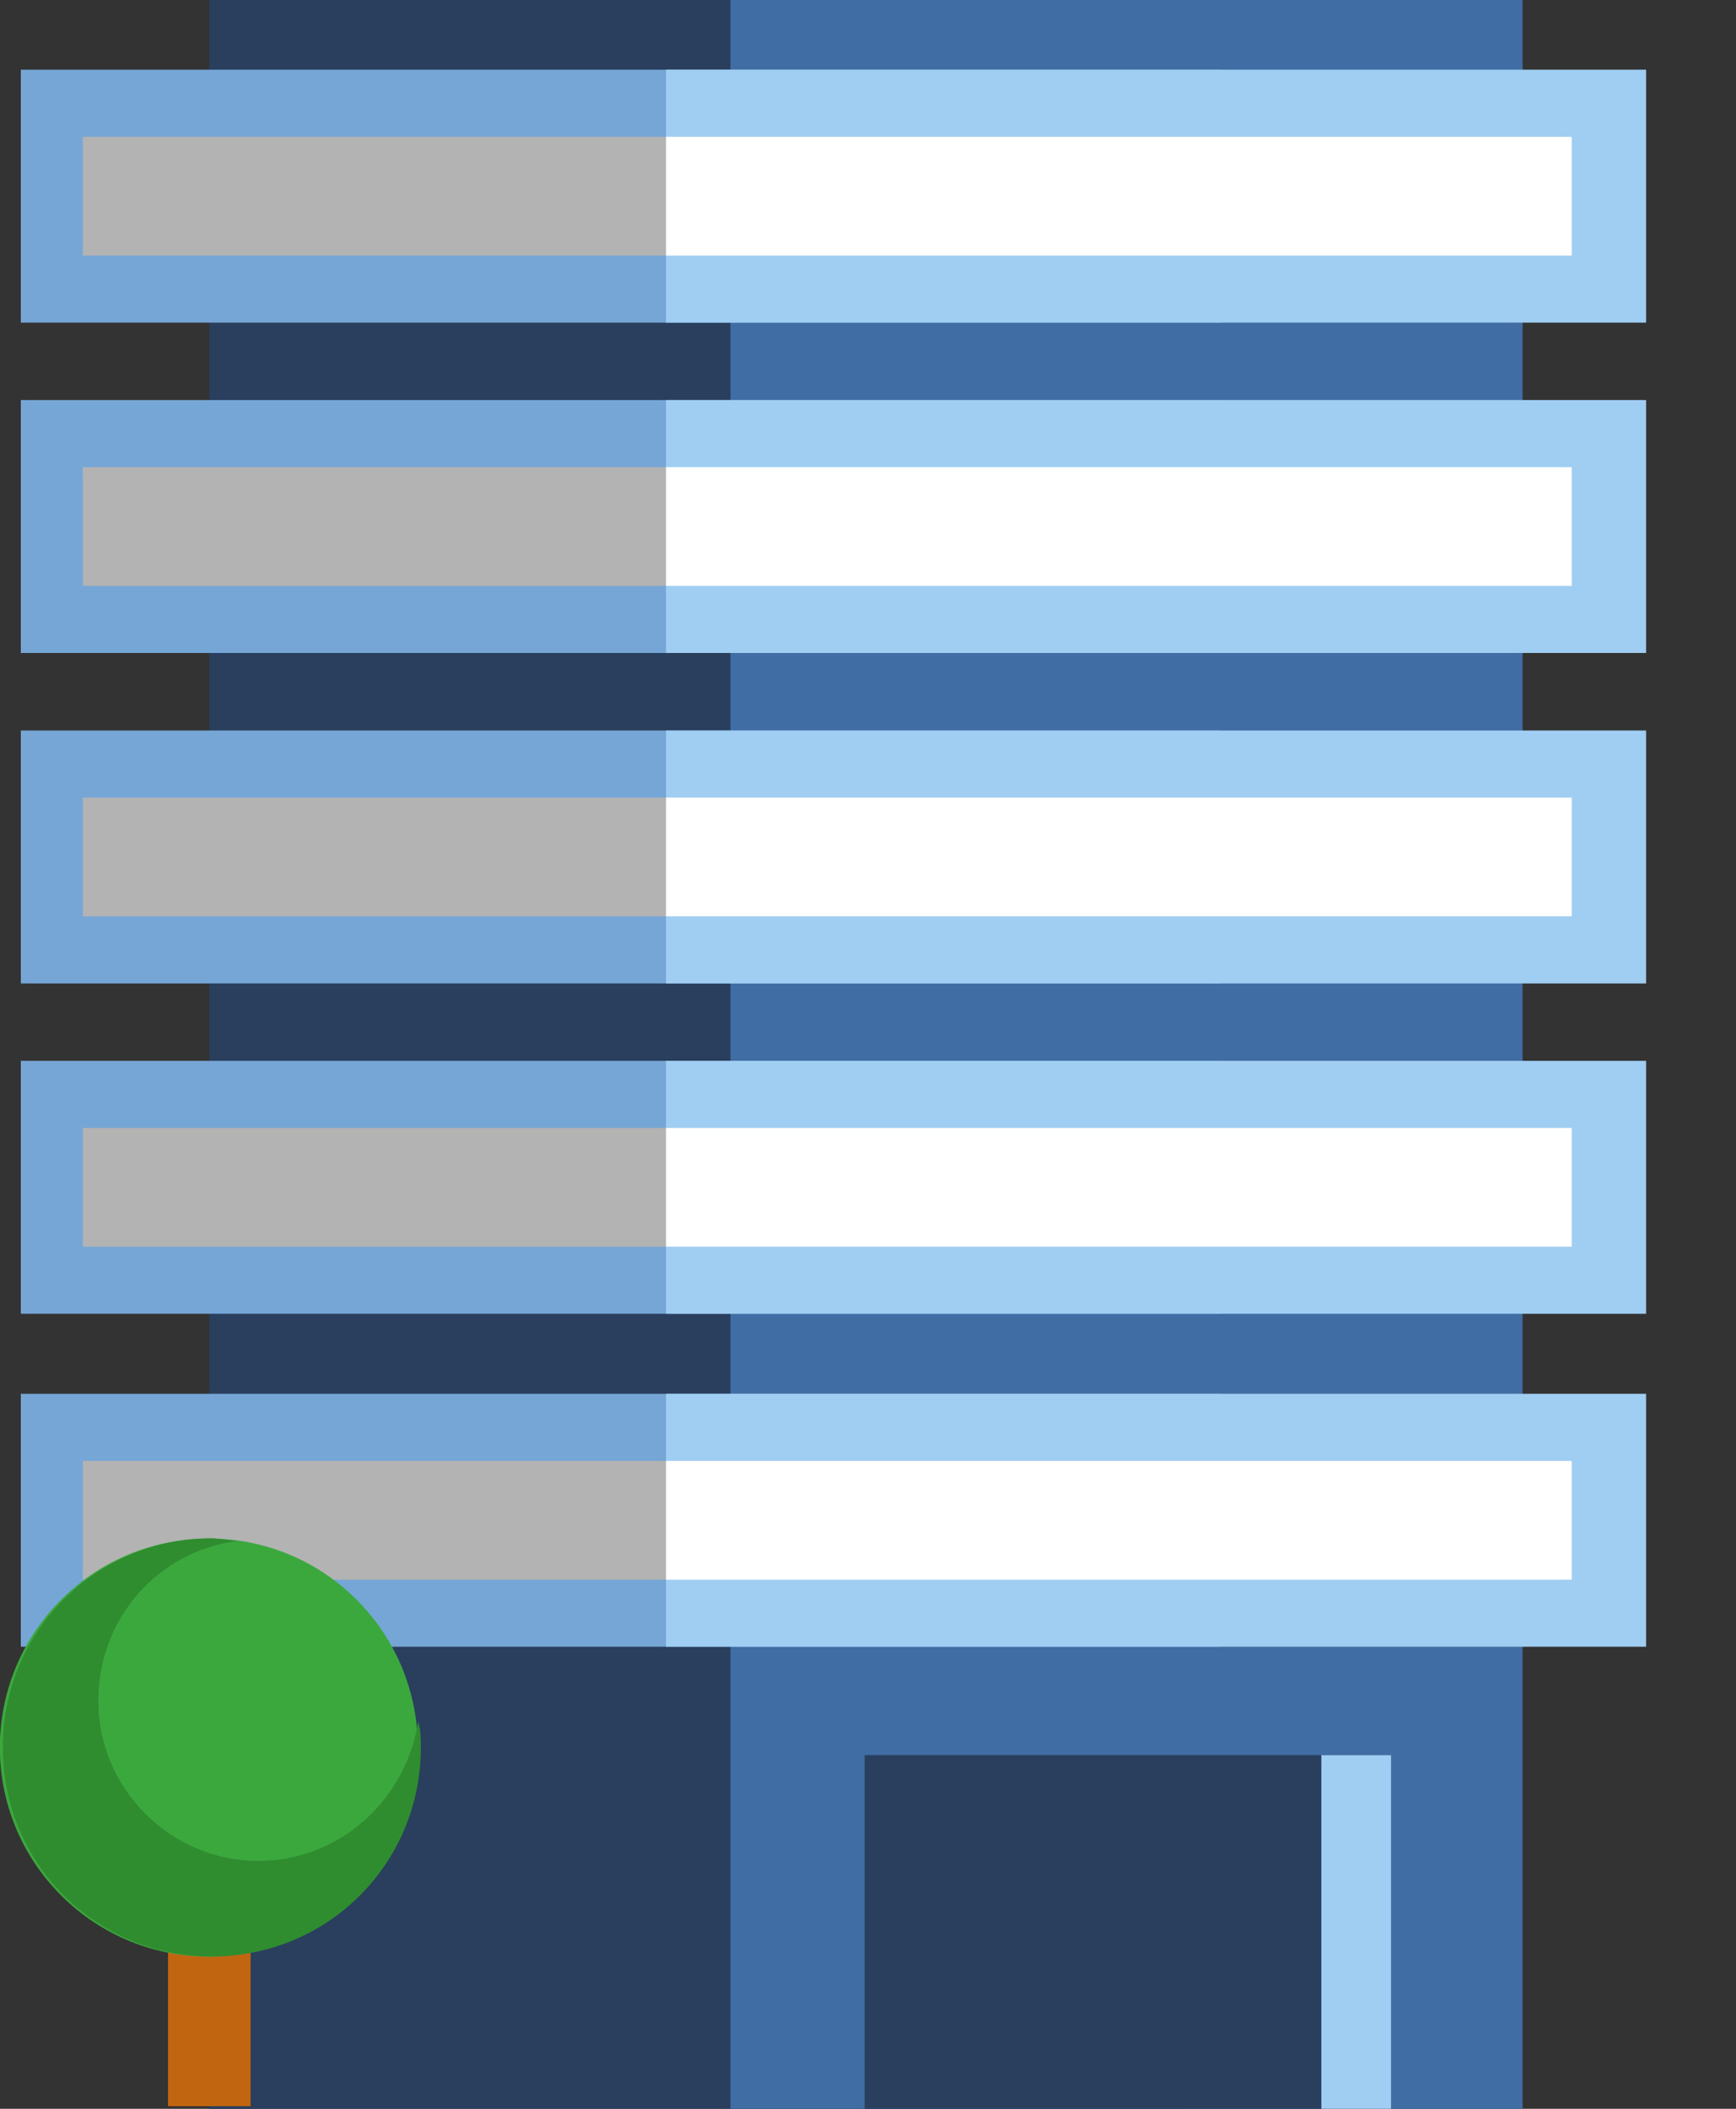
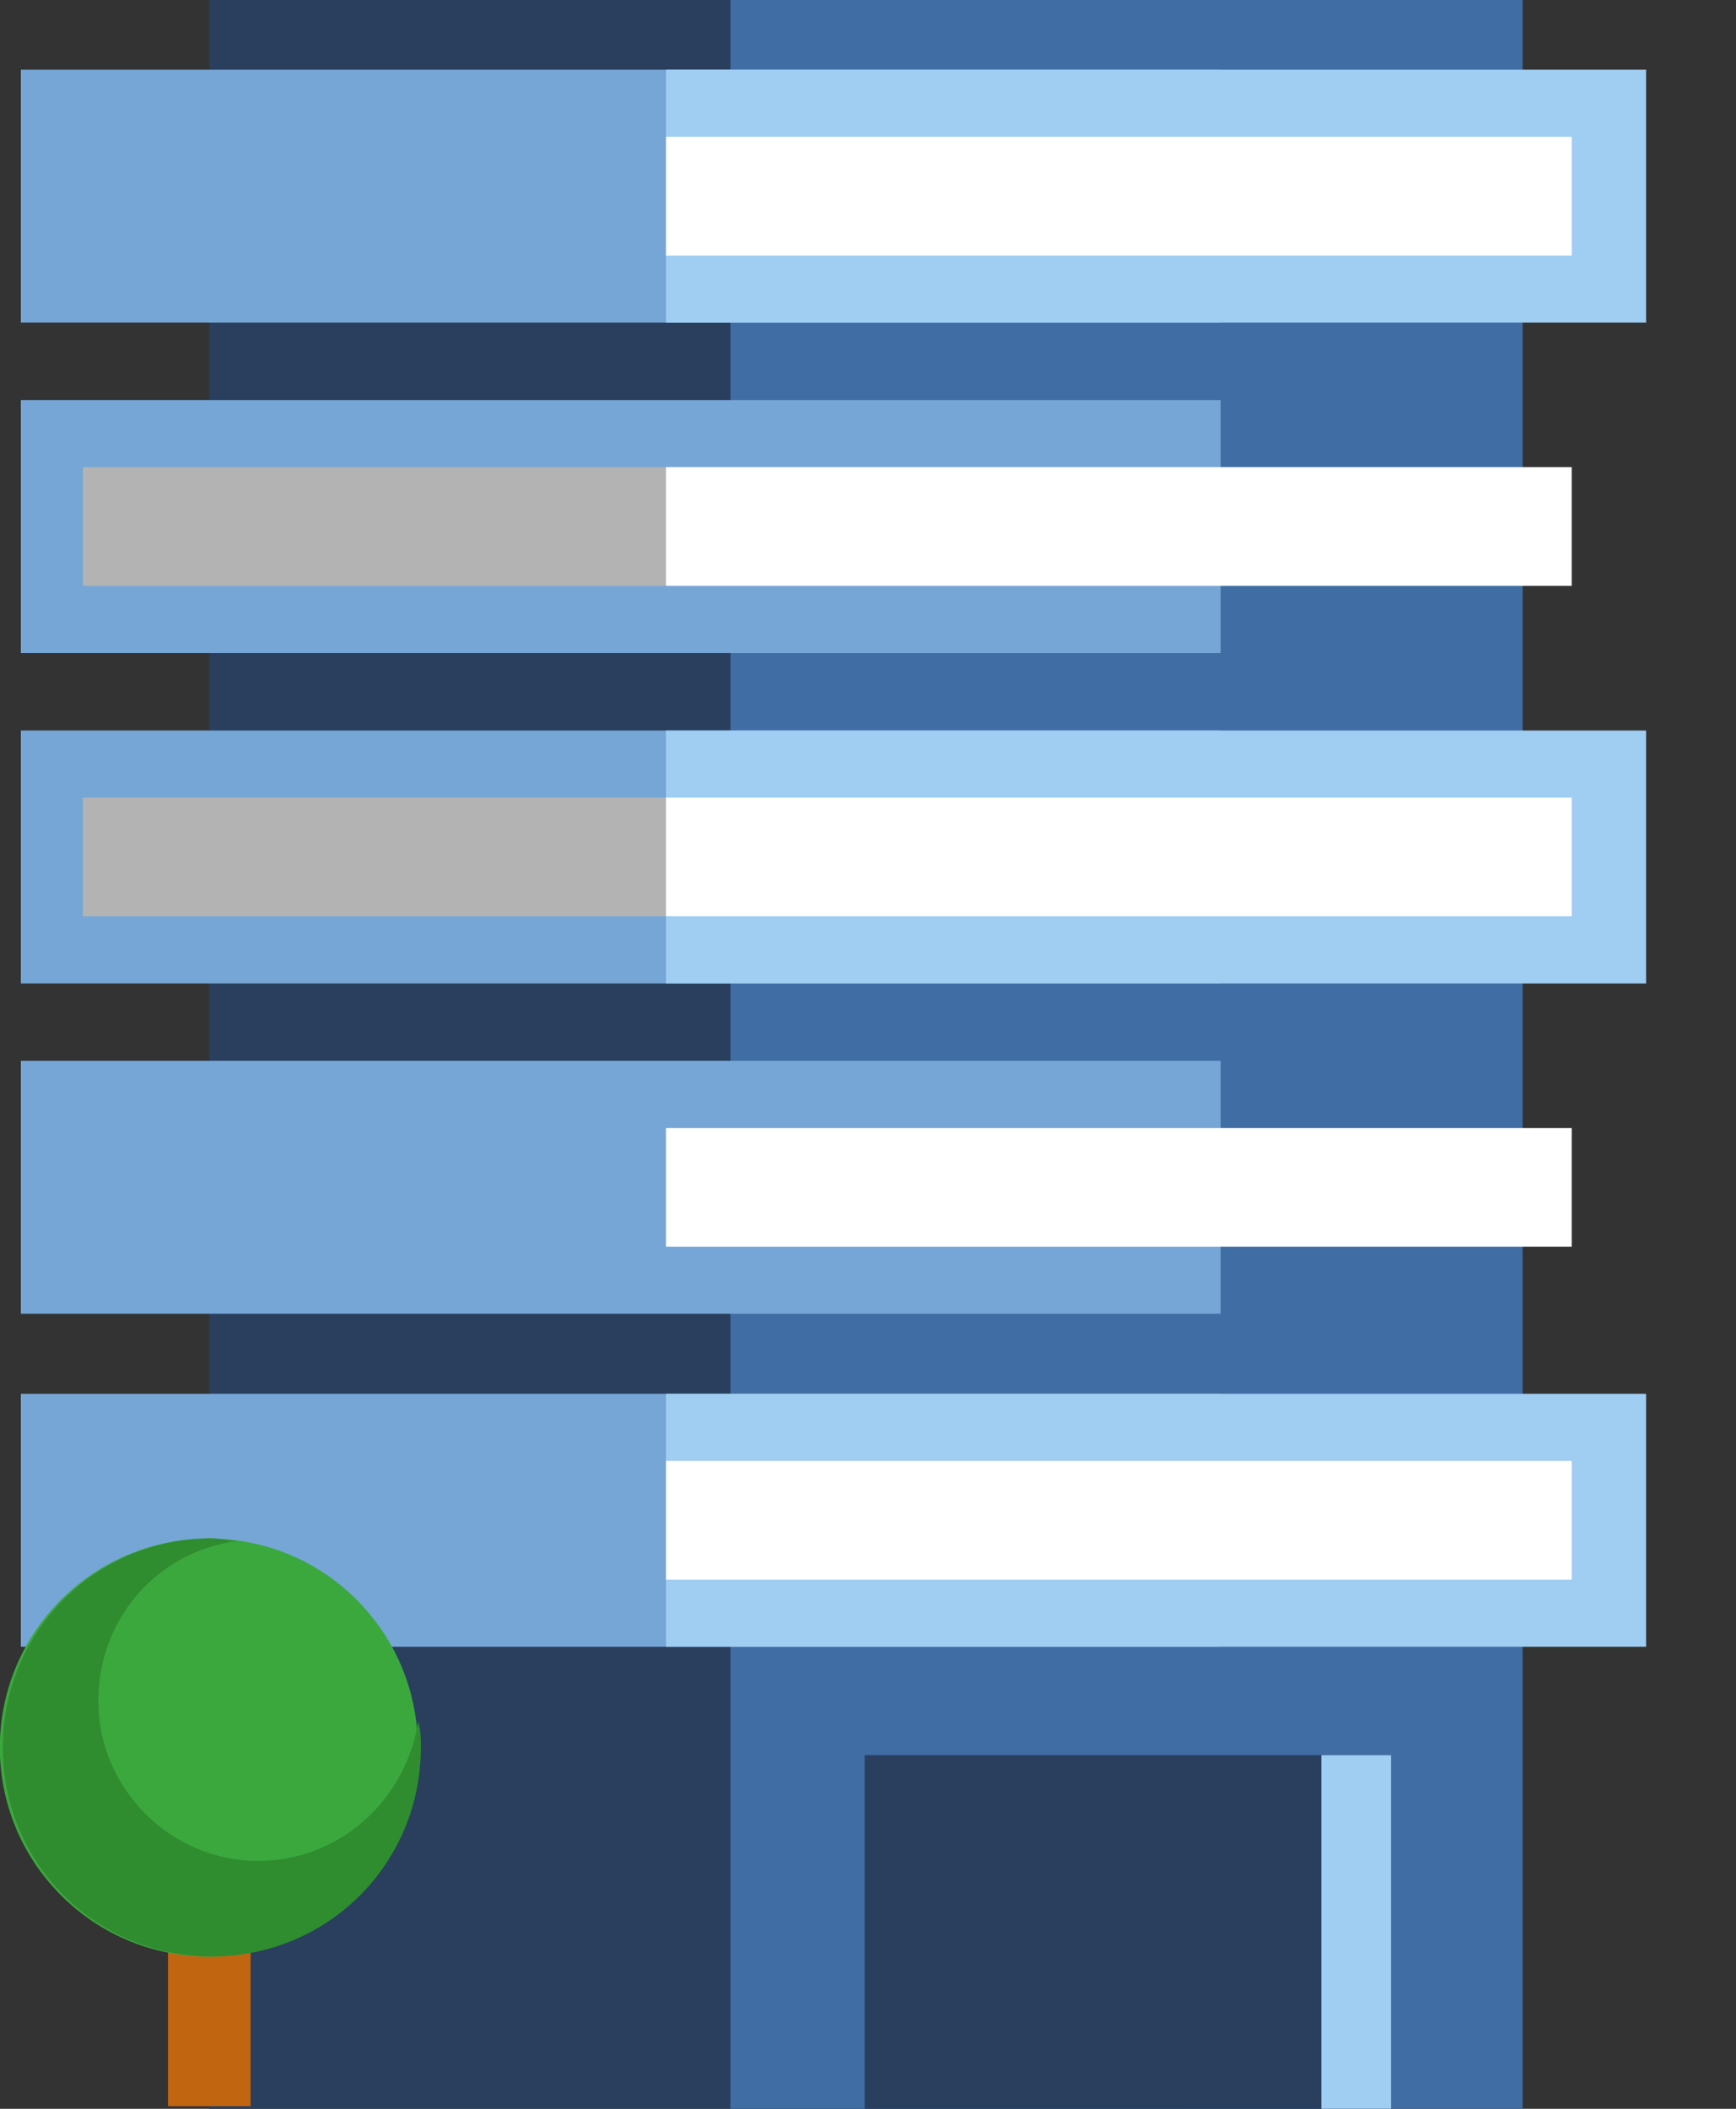
<svg xmlns="http://www.w3.org/2000/svg" width="14" height="17" viewBox="0 0 14 17" fill="none">
  <rect x="0" y="0" width="14" height="17" fill="#333333" stroke="none" />
  <g clip-path="url(#clip0_1746_17639)">
    <path d="M9.532 0H1.688V17H9.532V0Z" fill="#293F5D" />
    <path d="M12.279 0H5.891V17H12.279V0Z" fill="#406DA3" />
    <path d="M9.844 0.562H0.168V2.601H9.844V0.562Z" fill="#76A6D6" />
    <path d="M13.278 0.562H5.371V2.601H13.278V0.562Z" fill="#A0CDF2" />
    <path d="M9.844 3.225H0.168V5.264H9.844V3.225Z" fill="#76A6D6" />
-     <path d="M13.278 3.225H5.371V5.264H13.278V3.225Z" fill="#A0CDF2" />
+     <path d="M13.278 3.225V5.264H13.278V3.225Z" fill="#A0CDF2" />
    <path d="M9.844 5.889H0.168V7.928H9.844V5.889Z" fill="#76A6D6" />
    <path d="M13.278 5.889H5.371V7.928H13.278V5.889Z" fill="#A0CDF2" />
    <path d="M9.844 8.552H0.168V10.591H9.844V8.552Z" fill="#76A6D6" />
-     <path d="M13.278 8.552H5.371V10.591H13.278V8.552Z" fill="#A0CDF2" />
    <path d="M9.844 11.236H0.168V13.275H9.844V11.236Z" fill="#76A6D6" />
    <path d="M13.278 11.236H5.371V13.275H13.278V11.236Z" fill="#A0CDF2" />
    <path d="M11.217 14.149H6.973V17H11.217V14.149Z" fill="#293F5D" />
    <path d="M11.218 14.149H10.656V17H11.218V14.149Z" fill="#A0CDF2" />
-     <path d="M5.371 1.103H0.668V2.06H5.371V1.103Z" fill="#B3B3B3" />
    <path d="M12.675 1.103H5.371V2.06H12.675V1.103Z" fill="white" />
    <path d="M5.371 3.766H0.668V4.723H5.371V3.766Z" fill="#B3B3B3" />
    <path d="M12.675 3.766H5.371V4.723H12.675V3.766Z" fill="white" />
    <path d="M5.371 6.43H0.668V7.387H5.371V6.43Z" fill="#B3B3B3" />
    <path d="M12.675 6.43H5.371V7.387H12.675V6.43Z" fill="white" />
-     <path d="M5.371 9.093H0.668V10.05H5.371V9.093Z" fill="#B3B3B3" />
    <path d="M12.675 9.093H5.371V10.05H12.675V9.093Z" fill="white" />
-     <path d="M5.371 11.777H0.668V12.735H5.371V11.777Z" fill="#B3B3B3" />
    <path d="M12.675 11.777H5.371V12.735H12.675V11.777Z" fill="white" />
    <path d="M2.021 14.461H1.355V16.979H2.021V14.461Z" fill="#C16511" />
    <path d="M2.876 15.28C3.534 14.621 3.534 13.554 2.876 12.896C2.218 12.238 1.151 12.238 0.493 12.896C-0.166 13.554 -0.166 14.621 0.493 15.28C1.151 15.938 2.218 15.938 2.876 15.28Z" fill="#3BA83E" />
    <path d="M2.083 15.002C1.376 15.002 0.793 14.42 0.793 13.712C0.793 13.046 1.272 12.505 1.917 12.422C1.855 12.422 1.771 12.401 1.709 12.401C0.773 12.401 0.023 13.15 0.023 14.087C0.023 15.023 0.773 15.772 1.709 15.772C2.645 15.772 3.394 15.023 3.394 14.087C3.394 14.024 3.394 13.941 3.373 13.879C3.269 14.524 2.728 15.002 2.083 15.002Z" fill="#2F8C2F" />
  </g>
  <defs>
    <clipPath id="clip0_1746_17639">
      <rect width="13.275" height="17" fill="white" />
    </clipPath>
  </defs>
</svg>